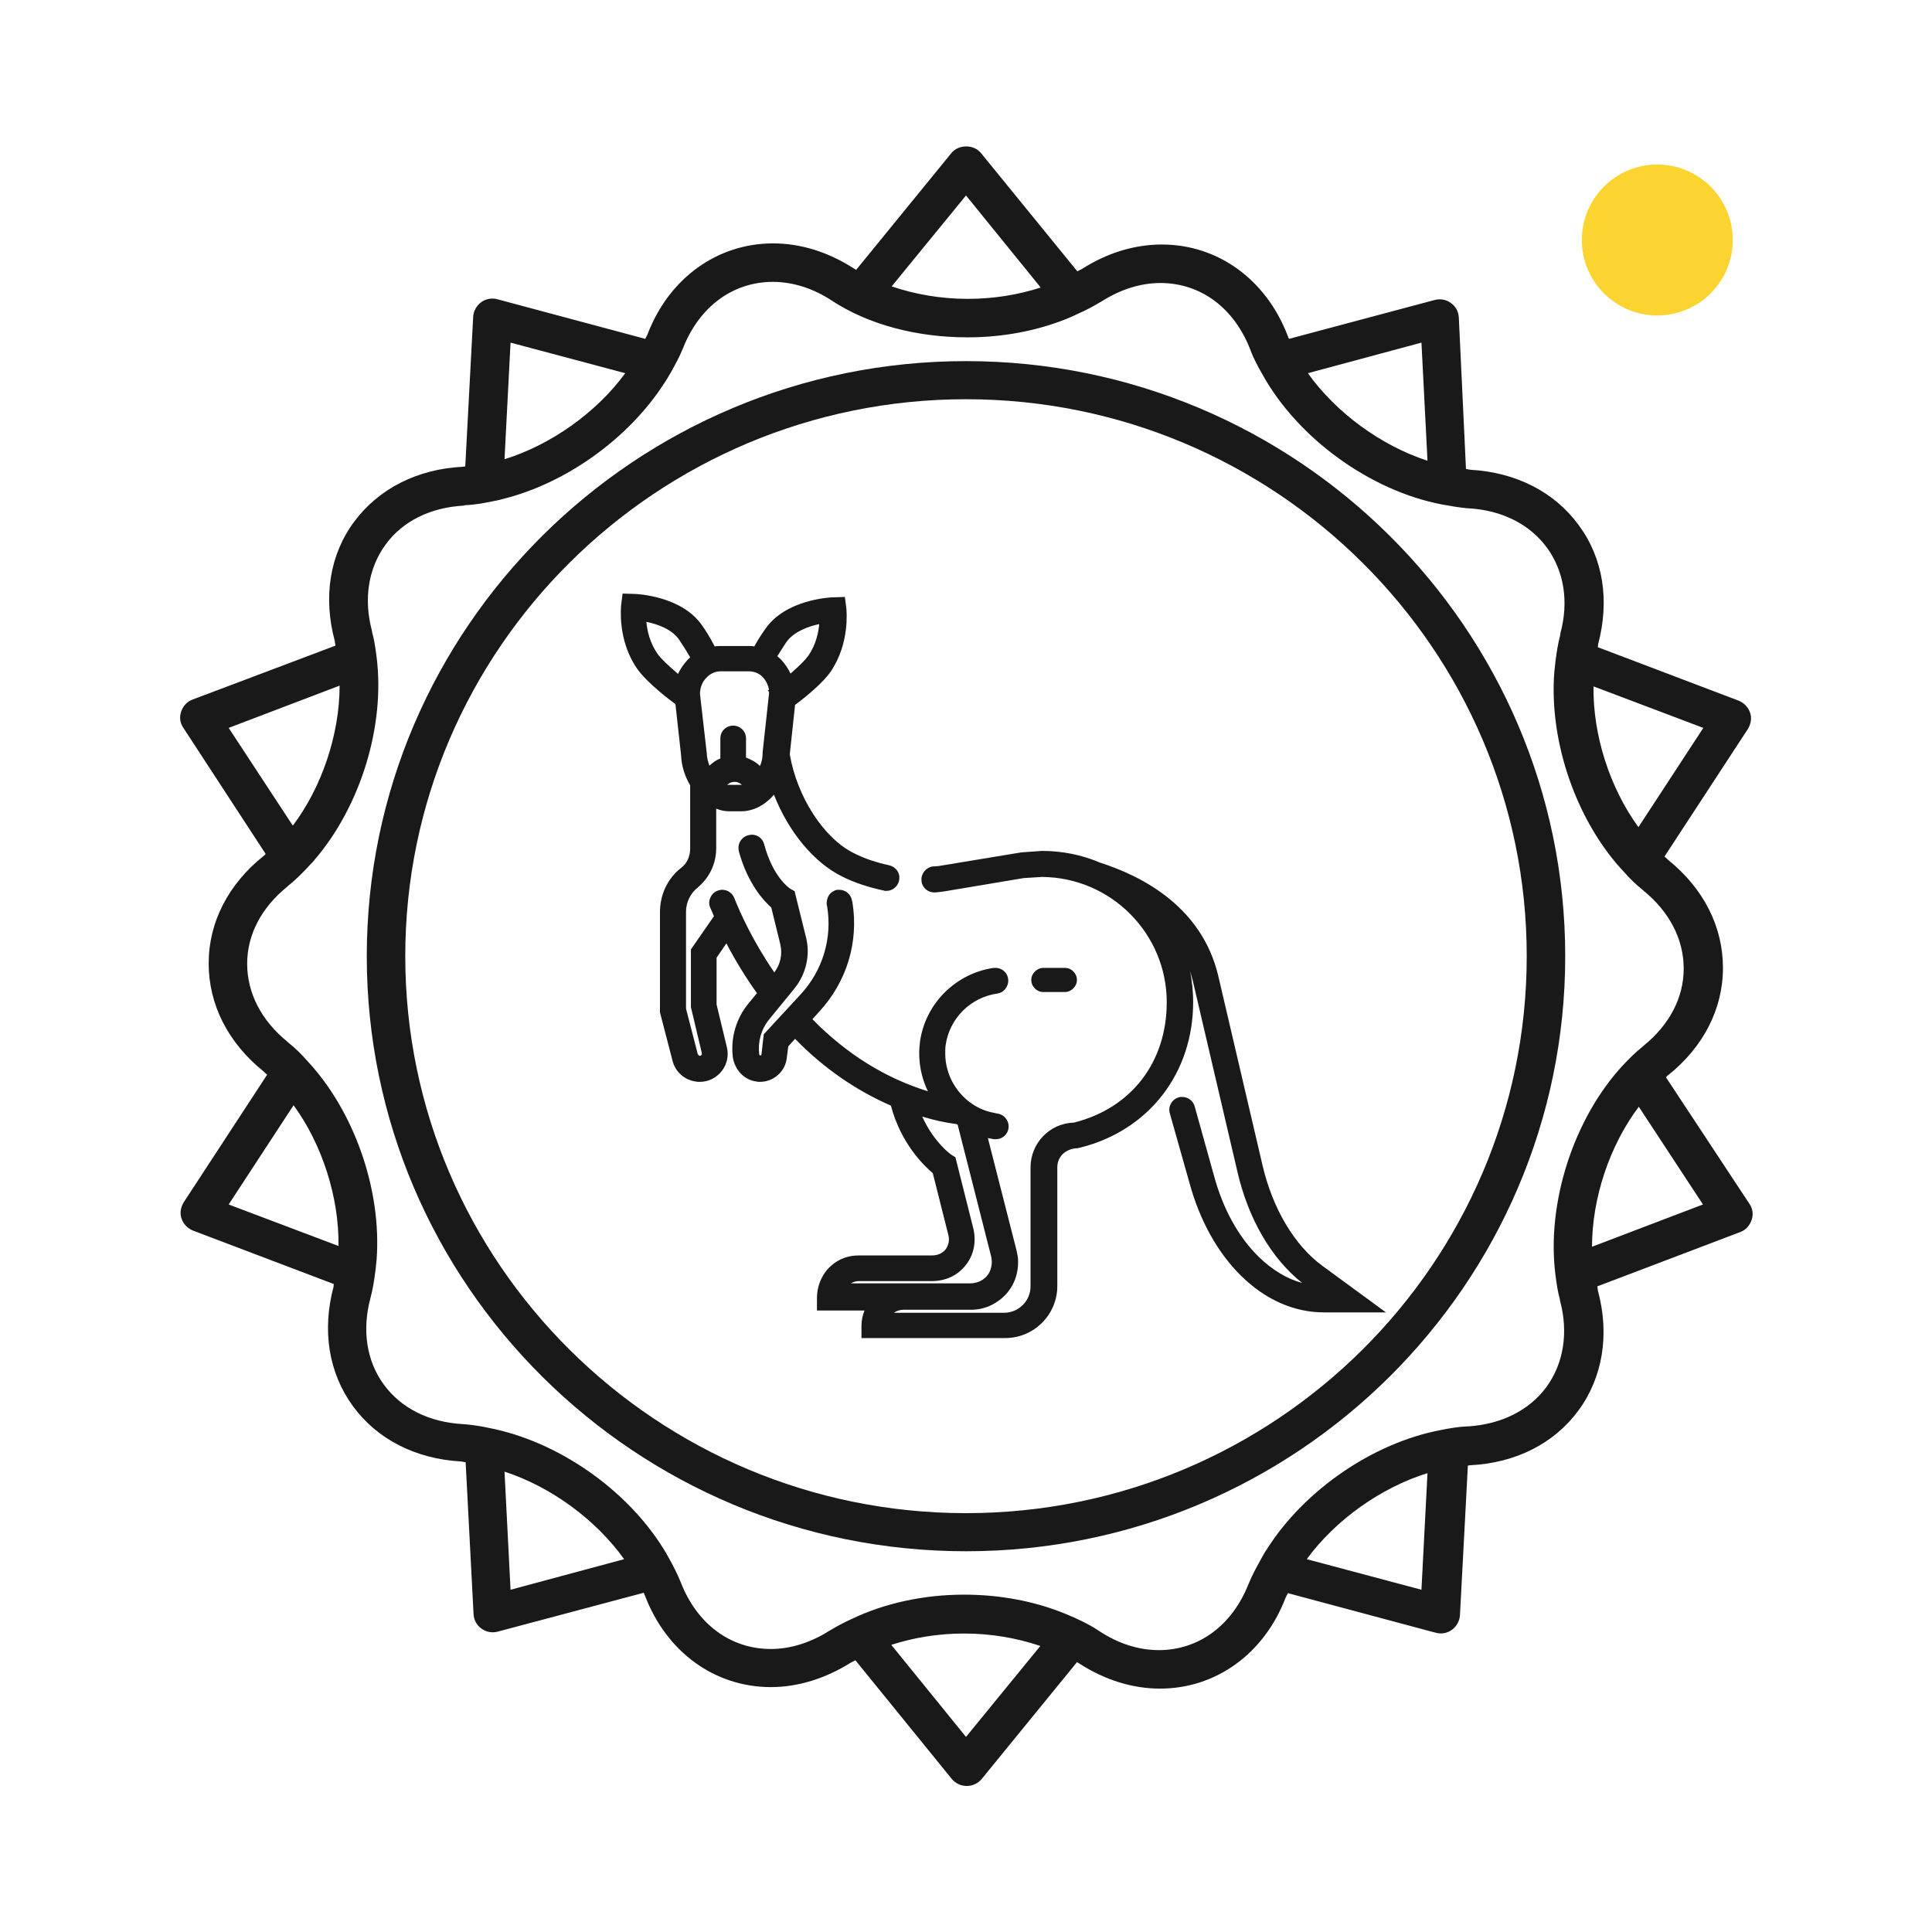
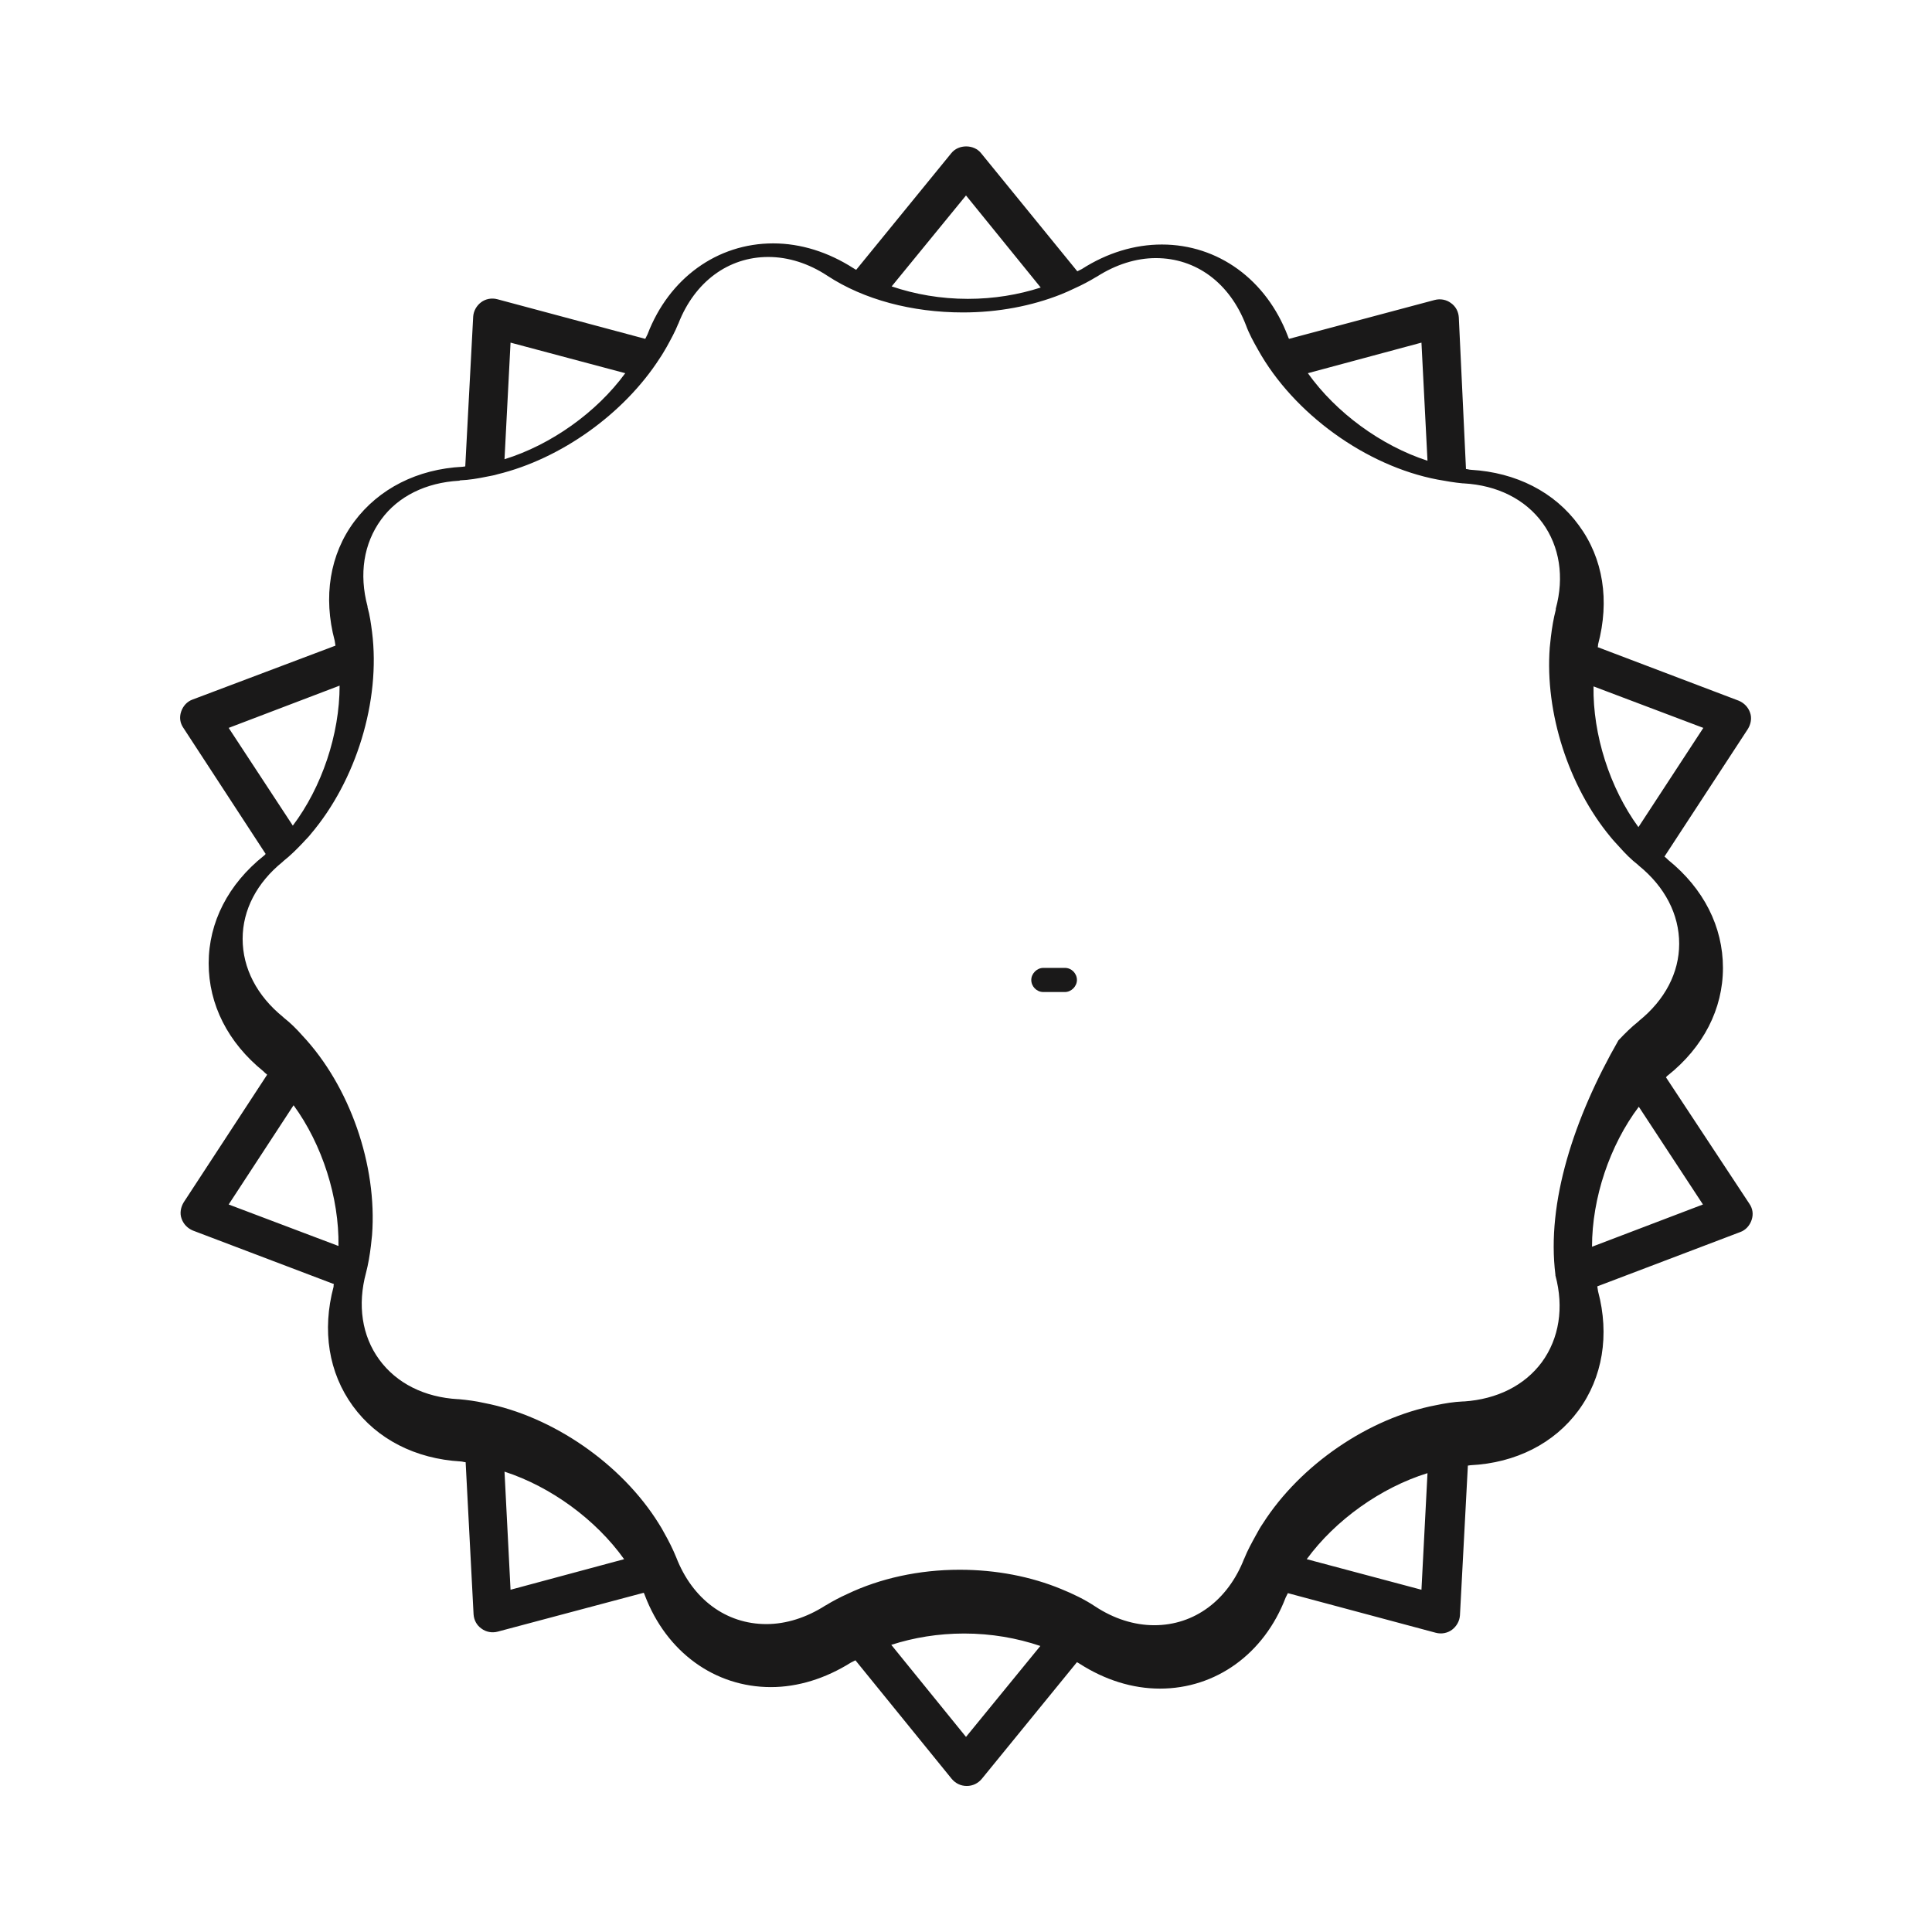
<svg xmlns="http://www.w3.org/2000/svg" version="1.1" id="Layer_1" x="0px" y="0px" viewBox="0 0 512 512" style="enable-background:new 0 0 512 512;" xml:space="preserve">
  <g fill="#1A1919">
    <path d="M276.5,262.9c-1.8,0-3.2-1.5-3.2-3.2s1.5-3.2,3.2-3.2h5.7c1.8,0,3.2,1.5,3.2,3.2s-1.5,3.2-3.2,3.2H276.5z" />
-     <path d="M228.3,354.7v-3.4c0-1.4,0.3-2.8,0.8-4h-12.6V344c0-2.8,1-5.5,2.7-7.5c2.2-2.5,5.1-3.8,8.4-3.8l19.3,0l0.2,0 c1.4,0,2.7-0.6,3.5-1.6c0.8-1.1,1.1-2.5,0.7-3.9l-4.1-16.3c-2.5-2.1-8.5-8-11.1-17.9c-9.2-4-17.8-9.9-25.4-17.7l-1.8,2l-0.4,3.1 c-0.4,3.6-3.5,6.3-7.1,6.3c-0.3,0-0.7,0-1-0.1c-3.2-0.4-5.7-3.1-6.2-6.5c-0.6-5.1,0.9-10.2,4.1-14.1l2.3-2.8 c-3-4.2-5.7-8.6-8.1-13.2l-2.6,3.8v12.4l2.7,11.2c0.5,1.9,0.2,3.9-0.7,5.5c-1.4,2.4-3.8,3.8-6.5,3.8c-0.4,0-0.7,0-1.1-0.1 c-2.9-0.4-5.4-2.6-6.1-5.6l-3.3-12.7l0-26.6c0-4.6,2-8.9,5.6-11.7c1.6-1.2,2.4-3.1,2.4-5.1v-16.8c-1.5-2.5-2.3-5.3-2.4-7.9 l-1.5-13.6c-1.1-0.8-7.7-5.7-10.3-9.6c-5.1-7.5-4.1-16.2-4.1-16.6l0.4-3.1l3.2,0.1c0.5,0,12.5,0.5,17.9,8.4c0.5,0.7,2.1,3.1,3.3,5.5 c0.6-0.1,1.2-0.1,1.8-0.1h7.3c0.5,0,0.9,0,1.4,0.1c1.2-2.2,2.6-4.2,2.9-4.6c5.4-7.9,17.4-8.4,17.9-8.4l3.2-0.1l0.4,3.1 c0,0.4,1,9-4.1,16.6c-1.8,2.7-6.1,6.4-9.5,8.9l-1.4,13.1c1.9,11.2,9,22.3,17,26.2c2.9,1.5,6.1,2.5,9.3,3.2c1.8,0.4,3,2,2.7,3.8 c-0.2,1.7-1.7,3-3.4,3c-0.2,0-0.5,0-0.7-0.1c-3.8-0.8-7.6-2-11-3.7c-7.5-3.7-14.2-11.8-18.1-21.7c-2.4,2.8-5.5,4.4-8.7,4.4h-3.1 c-1.2,0-2.3-0.2-3.5-0.7v10.5c0,4.1-1.8,7.8-4.9,10.4c-2,1.6-3.1,4-3.1,6.4v25.7l3.1,12c0.1,0.2,0.3,0.5,0.5,0.5 c0.3,0,0.4-0.1,0.5-0.2c0.1-0.1,0.1-0.3,0.1-0.5l-2.9-12.2l0-15.3l6.1-8.8c-0.4-0.9-0.7-1.7-1-2.3c-0.4-0.9-0.3-1.9,0.1-2.7 c0.4-0.9,1.1-1.5,2-1.8c0.4-0.1,0.7-0.2,1.1-0.2c1.4,0,2.7,0.9,3.2,2.2c1.5,3.8,4.9,11.4,10.6,19.7c1.6-2.1,2.2-4.8,1.6-7.4 l-2.4-9.8c-1.8-1.6-6.2-6.1-8.6-14.9c-0.2-0.9-0.1-1.9,0.4-2.7c0.5-0.8,1.3-1.4,2.3-1.6c0.2,0,0.4-0.1,0.7-0.1c1.6,0,2.9,1,3.3,2.5 c2.3,8.7,6.7,11.7,6.9,11.8l1.2,0.7l0.3,1.3l2.7,10.9c1.2,4.7,0,9.8-3.1,13.6l-6.7,8.2c-2.1,2.6-3,5.9-2.6,9.2 c0,0.2,0.2,0.3,0.3,0.3c0,0,0.1,0,0.1,0c0.1,0,0.2-0.2,0.2-0.3l0.6-5.3l9.8-10.6c5.8-6.3,8.4-14.8,7-23.3l-0.1-0.4 c-0.1-0.9,0.1-1.8,0.6-2.6c0.5-0.7,1.3-1.2,2.1-1.4l0.1,0c0.2,0,0.4,0,0.5,0c1.7,0,3.1,1.2,3.4,2.9l0.1,0.4 c1.7,10.6-1.5,21.1-8.8,29l-1.8,2c9,9.2,19.3,15.6,30.6,19.1c-1.5-3.1-2.3-6.6-2.3-10c0-1.1,0.1-2.1,0.2-3.1 c1.4-10.1,9.4-18.1,19.5-19.6c0.2,0,0.3,0,0.5,0c1.9,0,3.4,1.5,3.4,3.4c0,1.7-1.3,3.2-2.9,3.4c-7.1,1-12.7,6.6-13.7,13.7 c-0.1,0.7-0.1,1.5-0.1,2.2c0,5.7,3.1,11,8,13.9c0.9,0.5,1.9,1,2.9,1.3c0.9,0.3,1.9,0.5,2.9,0.7c1.7,0.2,3,1.7,3,3.4 c0,1.9-1.5,3.4-3.4,3.4c-0.2,0-0.3,0-0.5,0c-0.5-0.1-1.1-0.2-1.6-0.3l7.6,29.8c0.2,1,0.4,1.8,0.4,2.7c0.1,3.5-1.1,6.7-3.5,9.2 c-2.4,2.4-5.5,3.8-9,3.8l-17.9,0c-0.9,0-1.8,0.3-2.5,0.8h29.2c3.8,0,7-3.1,7-7v-31.5c0-6.4,5-11.7,11.5-11.9 c15.2-3.8,24.6-16,24.6-31.9c0-18.2-14.8-33.1-33.1-33.2l-4.8,0.3l-20.3,3.4c-1,0.2-2.1,0.3-3.1,0.4c-0.1,0-0.2,0-0.3,0 c-1.9,0-3.4-1.5-3.4-3.3c-0.1-1.8,1.3-3.4,3.1-3.6l0.4,0c0.4,0,0.7-0.1,1.1-0.1l21.8-3.6c5.5-0.4,5.5-0.4,5.5-0.4 c5.3,0,10.5,1,15.4,3.1c11.9,3.8,27,12.1,31.3,29.8l11.8,50.5c2.7,11.5,8.5,21.2,15.9,26.6l16.8,12.3h-16.4c-8,0-15.6-3.4-22-9.7 c-6.2-6.1-11-14.7-13.7-24.7L310,295c-0.5-1.8,0.6-3.7,2.4-4.2c0.3-0.1,0.6-0.1,0.9-0.1c1.5,0,2.9,1,3.3,2.5l5.1,18.3 c2.4,8.9,6.5,16.3,11.9,21.6c3.5,3.4,7.4,5.8,11.5,6.9c-8.2-6.5-14.3-17-17.2-29.6l-11.8-50.5c-0.2-0.8-0.5-1.7-0.7-2.5 c0.5,2.7,0.8,5.4,0.8,8.1c0,18.9-11.7,34-29.8,38.6c-0.3,0.1-0.6,0.1-0.9,0.2l-0.2,0c-3,0.2-5.1,2.3-5.1,5v31.5 c0,7.6-6.2,13.8-13.8,13.8H228.3z M244.4,295.9c3,6.7,7.5,10,7.7,10.1l1.1,0.7l4.7,18.7c0.9,3.6,0.2,7.2-2,9.9 c-2.1,2.7-5.3,4.2-8.9,4.2l-19.4,0c-0.7,0-1.4,0.2-2.1,0.6l14.1,0h17.5c2.6,0,4.9-1.6,5.5-4c0.3-1,0.3-2,0.1-3l-8.9-35 c-0.1-0.1-0.2-0.2-0.3-0.2C250.4,297.5,247.3,296.8,244.4,295.9z M192.7,208c0.1,0,0.3,0,0.4,0h3.1c0.1,0,0.2,0,0.4,0 c-0.5-0.5-1.2-0.8-1.9-0.8C193.9,207.2,193.2,207.5,192.7,208z M197.8,200.8c1.3,0.5,2.6,1.2,3.6,2.2c0.5-1.1,0.7-2.3,0.7-3.3l0-0.3 l1.7-15.6c0-0.1,0-0.2,0-0.4l-0.2-0.3l-0.1-0.2l0.3-0.1c-0.2-1.2-0.8-2.4-1.6-3.3c-1-1.1-2.4-1.6-3.8-1.6H191 c-1.4,0-2.8,0.6-3.8,1.7c-1.1,1.1-1.7,2.7-1.7,4.3l1.8,15.7c0,1,0.3,2.2,0.7,3.3c0.9-0.8,1.8-1.5,2.9-1.9v-5.3 c0-1.9,1.5-3.4,3.4-3.4c1.9,0,3.4,1.5,3.4,3.4V200.8z M206,173.9c0.3,0.3,0.7,0.6,1,0.9c1,1.1,1.9,2.4,2.5,3.7 c2.2-1.9,3.9-3.6,4.7-4.7c2-2.9,2.7-6.1,2.9-8.4c-2.5,0.5-6.8,1.9-8.8,4.9C207.5,171.5,206.7,172.8,206,173.9z M171.3,164.8 c0.2,2.3,0.9,5.5,2.9,8.4c0.8,1.2,2.9,3.2,5.5,5.4c0.6-1.4,1.5-2.6,2.5-3.7c0.2-0.2,0.5-0.5,0.7-0.7c-0.8-1.4-1.8-3-2.8-4.5 C178.1,166.6,173.8,165.3,171.3,164.8z" />
  </g>
  <g fill="#1A1919">
-     <path class="st1" d="M256,401c-81.9,0-148.6-66.2-148.6-147.6S174.1,105.8,256,105.8s148.6,66.2,148.6,147.6S337.9,401,256,401     M256,95.7c-87.6,0-158.8,70.8-158.8,157.7c0,87,71.2,157.7,158.8,157.7s158.8-70.8,158.8-157.7S343.6,95.7,256,95.7" />
-     <path class="st1" d="M421.9,330.4c0-12.9,4.7-26.9,12.4-37.1l17,25.9L421.9,330.4z M412.2,337.8c0.3,2.3,0.6,4.5,1.2,6.6    c0,0.1,0,0.2,0,0.2c2.3,8.5,1,16.7-3.6,23c-4.6,6.2-11.9,9.8-20.6,10.4c-0.1,0-0.2,0-0.3,0c-2.4,0.1-4.8,0.5-7.2,1    c-17.8,3.4-35.9,15.8-45.8,31.3c-0.7,1-1.3,2.1-1.9,3.2c-1.1,2-2.2,4-3,6c0,0.1-0.1,0.2-0.1,0.2c-4.3,11-13.2,17.6-23.8,17.6    c-5.3,0-10.7-1.7-15.7-5c-2.7-1.8-5.8-3.3-9-4.6c-8-3.3-17.2-5.1-26.9-5.1c-10.8,0-21.1,2.3-29.7,6.4c-2,0.9-3.9,1.9-5.7,3    c-0.1,0-0.1,0.1-0.2,0.1c-5,3.2-10.4,4.9-15.6,4.9c-10.7,0-19.6-6.6-23.9-17.7c-0.9-2.2-2-4.4-3.2-6.5c-0.4-0.8-0.9-1.6-1.4-2.4    c-9.8-15.8-28.1-28.5-46.3-32c-2.2-0.5-4.5-0.8-6.7-1c-0.1,0-0.2,0-0.2,0c-8.9-0.5-16.3-4.2-20.9-10.5s-5.8-14.5-3.5-23    c0.6-2.3,1-4.7,1.3-7.2c0.1-0.9,0.2-1.8,0.3-2.8c1.4-18.5-5.9-39.5-18.5-52.9c-1.5-1.7-3.1-3.3-4.9-4.7c-0.1-0.1-0.1-0.1-0.2-0.2    c-6.9-5.6-10.7-12.9-10.7-20.7c0-7.7,3.8-14.9,10.6-20.4c0.1-0.1,0.1-0.1,0.2-0.2c1.9-1.5,3.6-3.2,5.3-5c0.6-0.7,1.3-1.3,1.9-2.1    c12.1-14.2,18.6-35.4,16.3-53.6c-0.3-2.3-0.6-4.5-1.2-6.6c0-0.1,0-0.2,0-0.2c-2.3-8.6-1-16.7,3.6-23c4.5-6.2,11.9-9.8,20.6-10.3    c0.1,0,0.2,0,0.3-0.1c2.4-0.1,4.8-0.5,7.2-1c0.9-0.2,1.8-0.3,2.7-0.6c16.9-4.1,33.6-16.1,43-30.7l0,0c0.7-1,1.3-2.1,1.9-3.1    c1.1-2,2.2-4,3-6c0-0.1,0.1-0.1,0.1-0.2c4.3-11,13.2-17.6,23.8-17.6c5.3,0,10.7,1.7,15.7,5c9.6,6.3,22.4,9.7,35.9,9.7    c9.3,0,18.2-1.7,26-4.8c1.2-0.5,2.4-1,3.6-1.6c2-0.9,3.9-1.9,5.7-3c0.1,0,0.2-0.1,0.2-0.1c5-3.2,10.4-4.9,15.6-4.9    c10.7,0,19.6,6.6,23.9,17.8c0.8,2.2,2,4.4,3.2,6.5c9.4,16.9,28.6,30.8,47.6,34.4c2.2,0.4,4.5,0.8,6.7,1c0.1,0,0.2,0,0.2,0    c8.9,0.5,16.3,4.2,20.9,10.5c4.5,6.2,5.8,14.3,3.5,22.7c0,0.1,0,0.2,0,0.3c-0.6,2.3-1,4.7-1.3,7.2c-0.1,0.9-0.2,1.8-0.3,2.8    c-1.3,17.3,5,36.8,16.1,50.2c0.8,1,1.6,1.8,2.4,2.7c1.5,1.7,3.1,3.3,4.9,4.7c0.1,0.1,0.1,0.1,0.2,0.2c6.9,5.6,10.7,12.9,10.7,20.7    c0,7.7-3.8,14.9-10.6,20.4c-0.1,0.1-0.1,0.1-0.2,0.2c-1.9,1.5-3.6,3.2-5.3,5C417.1,296.3,409.8,318.7,412.2,337.8z M376.7,421.3    l-30.4-8.1c7.6-10.4,19.7-19,32-22.8L376.7,421.3z M256,460.3l-19.8-24.4c5.9-1.9,12.4-3,19.3-3c7.2,0,14,1.2,20.2,3.3L256,460.3z     M135.3,421.3l-1.6-31.3c12.3,4,24.2,12.7,31.7,23.2L135.3,421.3z M60.6,319.2l17.2-26.3c7.6,10.4,12.1,24.5,11.9,37.3L60.6,319.2    z M60.6,192.9L90,181.7c0,12.9-4.7,26.9-12.4,37.1L60.6,192.9z M135.3,90.8l30.4,8.1c-7.6,10.4-19.7,19-32,22.8L135.3,90.8z     M256,51.8l19.8,24.4c-5.9,1.9-12.4,3-19.3,3c-7.2,0-14-1.2-20.2-3.3L256,51.8z M376.7,90.8l1.6,31.3c-12.3-4-24.2-12.7-31.7-23.2    L376.7,90.8z M451.4,192.9l-17.2,26.3c-7.6-10.4-12.1-24.5-11.9-37.3L451.4,192.9z M441.5,285.5c0.2-0.2,0.3-0.4,0.5-0.5    c9.4-7.5,14.6-17.6,14.6-28.5c0-10.9-5.1-21-14.5-28.6c-0.3-0.3-0.6-0.6-1-0.9l22.1-33.8c0.8-1.3,1.1-2.9,0.6-4.3    c-0.5-1.5-1.6-2.6-3-3.2l-37.4-14.2c0.1-0.2,0.1-0.5,0.1-0.7c3.1-11.6,1.4-22.8-5.1-31.6c-6.4-8.8-16.6-14-28.6-14.7    c-0.4,0-0.9-0.2-1.3-0.2l-1.9-40.2c-0.1-1.5-0.8-2.9-2.1-3.8c-1.2-0.9-2.8-1.2-4.3-0.8l-38.6,10.3c-0.1-0.2-0.2-0.4-0.3-0.7    c-5.7-15-18.5-24.3-33.4-24.3c-7.2,0-14.5,2.2-21.2,6.5c-0.4,0.2-0.8,0.4-1.2,0.6L260,40.6c-1.9-2.4-6-2.4-7.9,0l-25.2,30.9    c-0.2-0.1-0.4-0.2-0.7-0.4c-6.7-4.3-14-6.6-21.3-6.6c-14.8,0-27.6,9.2-33.3,24.1c-0.2,0.4-0.4,0.8-0.6,1.2l-39.2-10.5    c-1.5-0.4-3.1-0.1-4.3,0.8c-1.2,0.9-2,2.3-2.1,3.8l-2.1,39.7c-0.2,0-0.5,0.1-0.7,0.1c-12,0.6-22.2,5.8-28.7,14.5    c-6.5,8.7-8.3,20-5.2,31.6c0.1,0.4,0.1,0.9,0.2,1.3L51,185.4c-1.4,0.5-2.5,1.7-3,3.2s-0.3,3,0.6,4.3l21.8,33.4    c-0.2,0.2-0.3,0.4-0.5,0.5c-9.4,7.5-14.6,17.6-14.6,28.5c0,10.9,5.1,21,14.5,28.6c0.3,0.3,0.6,0.6,1,0.9l-22.1,33.8    c-0.8,1.3-1.1,2.9-0.6,4.3c0.5,1.5,1.6,2.6,3,3.2l37.4,14.2c-0.1,0.2-0.1,0.5-0.1,0.7c-3.1,11.6-1.3,22.8,5.1,31.6    c6.4,8.8,16.6,14,28.6,14.7c0.4,0,0.9,0.2,1.3,0.2l2.1,40.3c0.1,1.5,0.8,2.9,2.1,3.8c1.2,0.9,2.8,1.2,4.3,0.8l38.7-10.3    c0.1,0.2,0.2,0.4,0.3,0.7c5.7,15,18.5,24.3,33.4,24.3c7.2,0,14.5-2.3,21.2-6.5c0.4-0.2,0.8-0.4,1.2-0.6l25.5,31.4    c1,1.2,2.4,1.9,4,1.9s3-0.7,4-1.9l25.2-30.9c0.2,0.1,0.4,0.2,0.7,0.4c6.7,4.3,14,6.6,21.3,6.6c14.8,0,27.6-9.2,33.3-24.1    c0.2-0.4,0.4-0.8,0.6-1.2l39.2,10.5c1.5,0.4,3.1,0.1,4.3-0.8c1.2-0.9,2-2.3,2.1-3.8l2.1-39.7c0.2,0,0.5-0.1,0.7-0.1    c12-0.6,22.2-5.8,28.6-14.5s8.3-20,5.2-31.6c-0.1-0.4-0.1-0.9-0.2-1.3l37.9-14.4c1.4-0.5,2.5-1.7,3-3.2s0.3-3-0.6-4.3L441.5,285.5    z" />
+     <path class="st1" d="M421.9,330.4c0-12.9,4.7-26.9,12.4-37.1l17,25.9L421.9,330.4z M412.2,337.8c0,0.1,0,0.2,0,0.2c2.3,8.5,1,16.7-3.6,23c-4.6,6.2-11.9,9.8-20.6,10.4c-0.1,0-0.2,0-0.3,0c-2.4,0.1-4.8,0.5-7.2,1    c-17.8,3.4-35.9,15.8-45.8,31.3c-0.7,1-1.3,2.1-1.9,3.2c-1.1,2-2.2,4-3,6c0,0.1-0.1,0.2-0.1,0.2c-4.3,11-13.2,17.6-23.8,17.6    c-5.3,0-10.7-1.7-15.7-5c-2.7-1.8-5.8-3.3-9-4.6c-8-3.3-17.2-5.1-26.9-5.1c-10.8,0-21.1,2.3-29.7,6.4c-2,0.9-3.9,1.9-5.7,3    c-0.1,0-0.1,0.1-0.2,0.1c-5,3.2-10.4,4.9-15.6,4.9c-10.7,0-19.6-6.6-23.9-17.7c-0.9-2.2-2-4.4-3.2-6.5c-0.4-0.8-0.9-1.6-1.4-2.4    c-9.8-15.8-28.1-28.5-46.3-32c-2.2-0.5-4.5-0.8-6.7-1c-0.1,0-0.2,0-0.2,0c-8.9-0.5-16.3-4.2-20.9-10.5s-5.8-14.5-3.5-23    c0.6-2.3,1-4.7,1.3-7.2c0.1-0.9,0.2-1.8,0.3-2.8c1.4-18.5-5.9-39.5-18.5-52.9c-1.5-1.7-3.1-3.3-4.9-4.7c-0.1-0.1-0.1-0.1-0.2-0.2    c-6.9-5.6-10.7-12.9-10.7-20.7c0-7.7,3.8-14.9,10.6-20.4c0.1-0.1,0.1-0.1,0.2-0.2c1.9-1.5,3.6-3.2,5.3-5c0.6-0.7,1.3-1.3,1.9-2.1    c12.1-14.2,18.6-35.4,16.3-53.6c-0.3-2.3-0.6-4.5-1.2-6.6c0-0.1,0-0.2,0-0.2c-2.3-8.6-1-16.7,3.6-23c4.5-6.2,11.9-9.8,20.6-10.3    c0.1,0,0.2,0,0.3-0.1c2.4-0.1,4.8-0.5,7.2-1c0.9-0.2,1.8-0.3,2.7-0.6c16.9-4.1,33.6-16.1,43-30.7l0,0c0.7-1,1.3-2.1,1.9-3.1    c1.1-2,2.2-4,3-6c0-0.1,0.1-0.1,0.1-0.2c4.3-11,13.2-17.6,23.8-17.6c5.3,0,10.7,1.7,15.7,5c9.6,6.3,22.4,9.7,35.9,9.7    c9.3,0,18.2-1.7,26-4.8c1.2-0.5,2.4-1,3.6-1.6c2-0.9,3.9-1.9,5.7-3c0.1,0,0.2-0.1,0.2-0.1c5-3.2,10.4-4.9,15.6-4.9    c10.7,0,19.6,6.6,23.9,17.8c0.8,2.2,2,4.4,3.2,6.5c9.4,16.9,28.6,30.8,47.6,34.4c2.2,0.4,4.5,0.8,6.7,1c0.1,0,0.2,0,0.2,0    c8.9,0.5,16.3,4.2,20.9,10.5c4.5,6.2,5.8,14.3,3.5,22.7c0,0.1,0,0.2,0,0.3c-0.6,2.3-1,4.7-1.3,7.2c-0.1,0.9-0.2,1.8-0.3,2.8    c-1.3,17.3,5,36.8,16.1,50.2c0.8,1,1.6,1.8,2.4,2.7c1.5,1.7,3.1,3.3,4.9,4.7c0.1,0.1,0.1,0.1,0.2,0.2c6.9,5.6,10.7,12.9,10.7,20.7    c0,7.7-3.8,14.9-10.6,20.4c-0.1,0.1-0.1,0.1-0.2,0.2c-1.9,1.5-3.6,3.2-5.3,5C417.1,296.3,409.8,318.7,412.2,337.8z M376.7,421.3    l-30.4-8.1c7.6-10.4,19.7-19,32-22.8L376.7,421.3z M256,460.3l-19.8-24.4c5.9-1.9,12.4-3,19.3-3c7.2,0,14,1.2,20.2,3.3L256,460.3z     M135.3,421.3l-1.6-31.3c12.3,4,24.2,12.7,31.7,23.2L135.3,421.3z M60.6,319.2l17.2-26.3c7.6,10.4,12.1,24.5,11.9,37.3L60.6,319.2    z M60.6,192.9L90,181.7c0,12.9-4.7,26.9-12.4,37.1L60.6,192.9z M135.3,90.8l30.4,8.1c-7.6,10.4-19.7,19-32,22.8L135.3,90.8z     M256,51.8l19.8,24.4c-5.9,1.9-12.4,3-19.3,3c-7.2,0-14-1.2-20.2-3.3L256,51.8z M376.7,90.8l1.6,31.3c-12.3-4-24.2-12.7-31.7-23.2    L376.7,90.8z M451.4,192.9l-17.2,26.3c-7.6-10.4-12.1-24.5-11.9-37.3L451.4,192.9z M441.5,285.5c0.2-0.2,0.3-0.4,0.5-0.5    c9.4-7.5,14.6-17.6,14.6-28.5c0-10.9-5.1-21-14.5-28.6c-0.3-0.3-0.6-0.6-1-0.9l22.1-33.8c0.8-1.3,1.1-2.9,0.6-4.3    c-0.5-1.5-1.6-2.6-3-3.2l-37.4-14.2c0.1-0.2,0.1-0.5,0.1-0.7c3.1-11.6,1.4-22.8-5.1-31.6c-6.4-8.8-16.6-14-28.6-14.7    c-0.4,0-0.9-0.2-1.3-0.2l-1.9-40.2c-0.1-1.5-0.8-2.9-2.1-3.8c-1.2-0.9-2.8-1.2-4.3-0.8l-38.6,10.3c-0.1-0.2-0.2-0.4-0.3-0.7    c-5.7-15-18.5-24.3-33.4-24.3c-7.2,0-14.5,2.2-21.2,6.5c-0.4,0.2-0.8,0.4-1.2,0.6L260,40.6c-1.9-2.4-6-2.4-7.9,0l-25.2,30.9    c-0.2-0.1-0.4-0.2-0.7-0.4c-6.7-4.3-14-6.6-21.3-6.6c-14.8,0-27.6,9.2-33.3,24.1c-0.2,0.4-0.4,0.8-0.6,1.2l-39.2-10.5    c-1.5-0.4-3.1-0.1-4.3,0.8c-1.2,0.9-2,2.3-2.1,3.8l-2.1,39.7c-0.2,0-0.5,0.1-0.7,0.1c-12,0.6-22.2,5.8-28.7,14.5    c-6.5,8.7-8.3,20-5.2,31.6c0.1,0.4,0.1,0.9,0.2,1.3L51,185.4c-1.4,0.5-2.5,1.7-3,3.2s-0.3,3,0.6,4.3l21.8,33.4    c-0.2,0.2-0.3,0.4-0.5,0.5c-9.4,7.5-14.6,17.6-14.6,28.5c0,10.9,5.1,21,14.5,28.6c0.3,0.3,0.6,0.6,1,0.9l-22.1,33.8    c-0.8,1.3-1.1,2.9-0.6,4.3c0.5,1.5,1.6,2.6,3,3.2l37.4,14.2c-0.1,0.2-0.1,0.5-0.1,0.7c-3.1,11.6-1.3,22.8,5.1,31.6    c6.4,8.8,16.6,14,28.6,14.7c0.4,0,0.9,0.2,1.3,0.2l2.1,40.3c0.1,1.5,0.8,2.9,2.1,3.8c1.2,0.9,2.8,1.2,4.3,0.8l38.7-10.3    c0.1,0.2,0.2,0.4,0.3,0.7c5.7,15,18.5,24.3,33.4,24.3c7.2,0,14.5-2.3,21.2-6.5c0.4-0.2,0.8-0.4,1.2-0.6l25.5,31.4    c1,1.2,2.4,1.9,4,1.9s3-0.7,4-1.9l25.2-30.9c0.2,0.1,0.4,0.2,0.7,0.4c6.7,4.3,14,6.6,21.3,6.6c14.8,0,27.6-9.2,33.3-24.1    c0.2-0.4,0.4-0.8,0.6-1.2l39.2,10.5c1.5,0.4,3.1,0.1,4.3-0.8c1.2-0.9,2-2.3,2.1-3.8l2.1-39.7c0.2,0,0.5-0.1,0.7-0.1    c12-0.6,22.2-5.8,28.6-14.5s8.3-20,5.2-31.6c-0.1-0.4-0.1-0.9-0.2-1.3l37.9-14.4c1.4-0.5,2.5-1.7,3-3.2s0.3-3-0.6-4.3L441.5,285.5    z" />
  </g>
-   <circle fill="#FBD431" cx="439.2" cy="63.6" r="20" />
</svg>